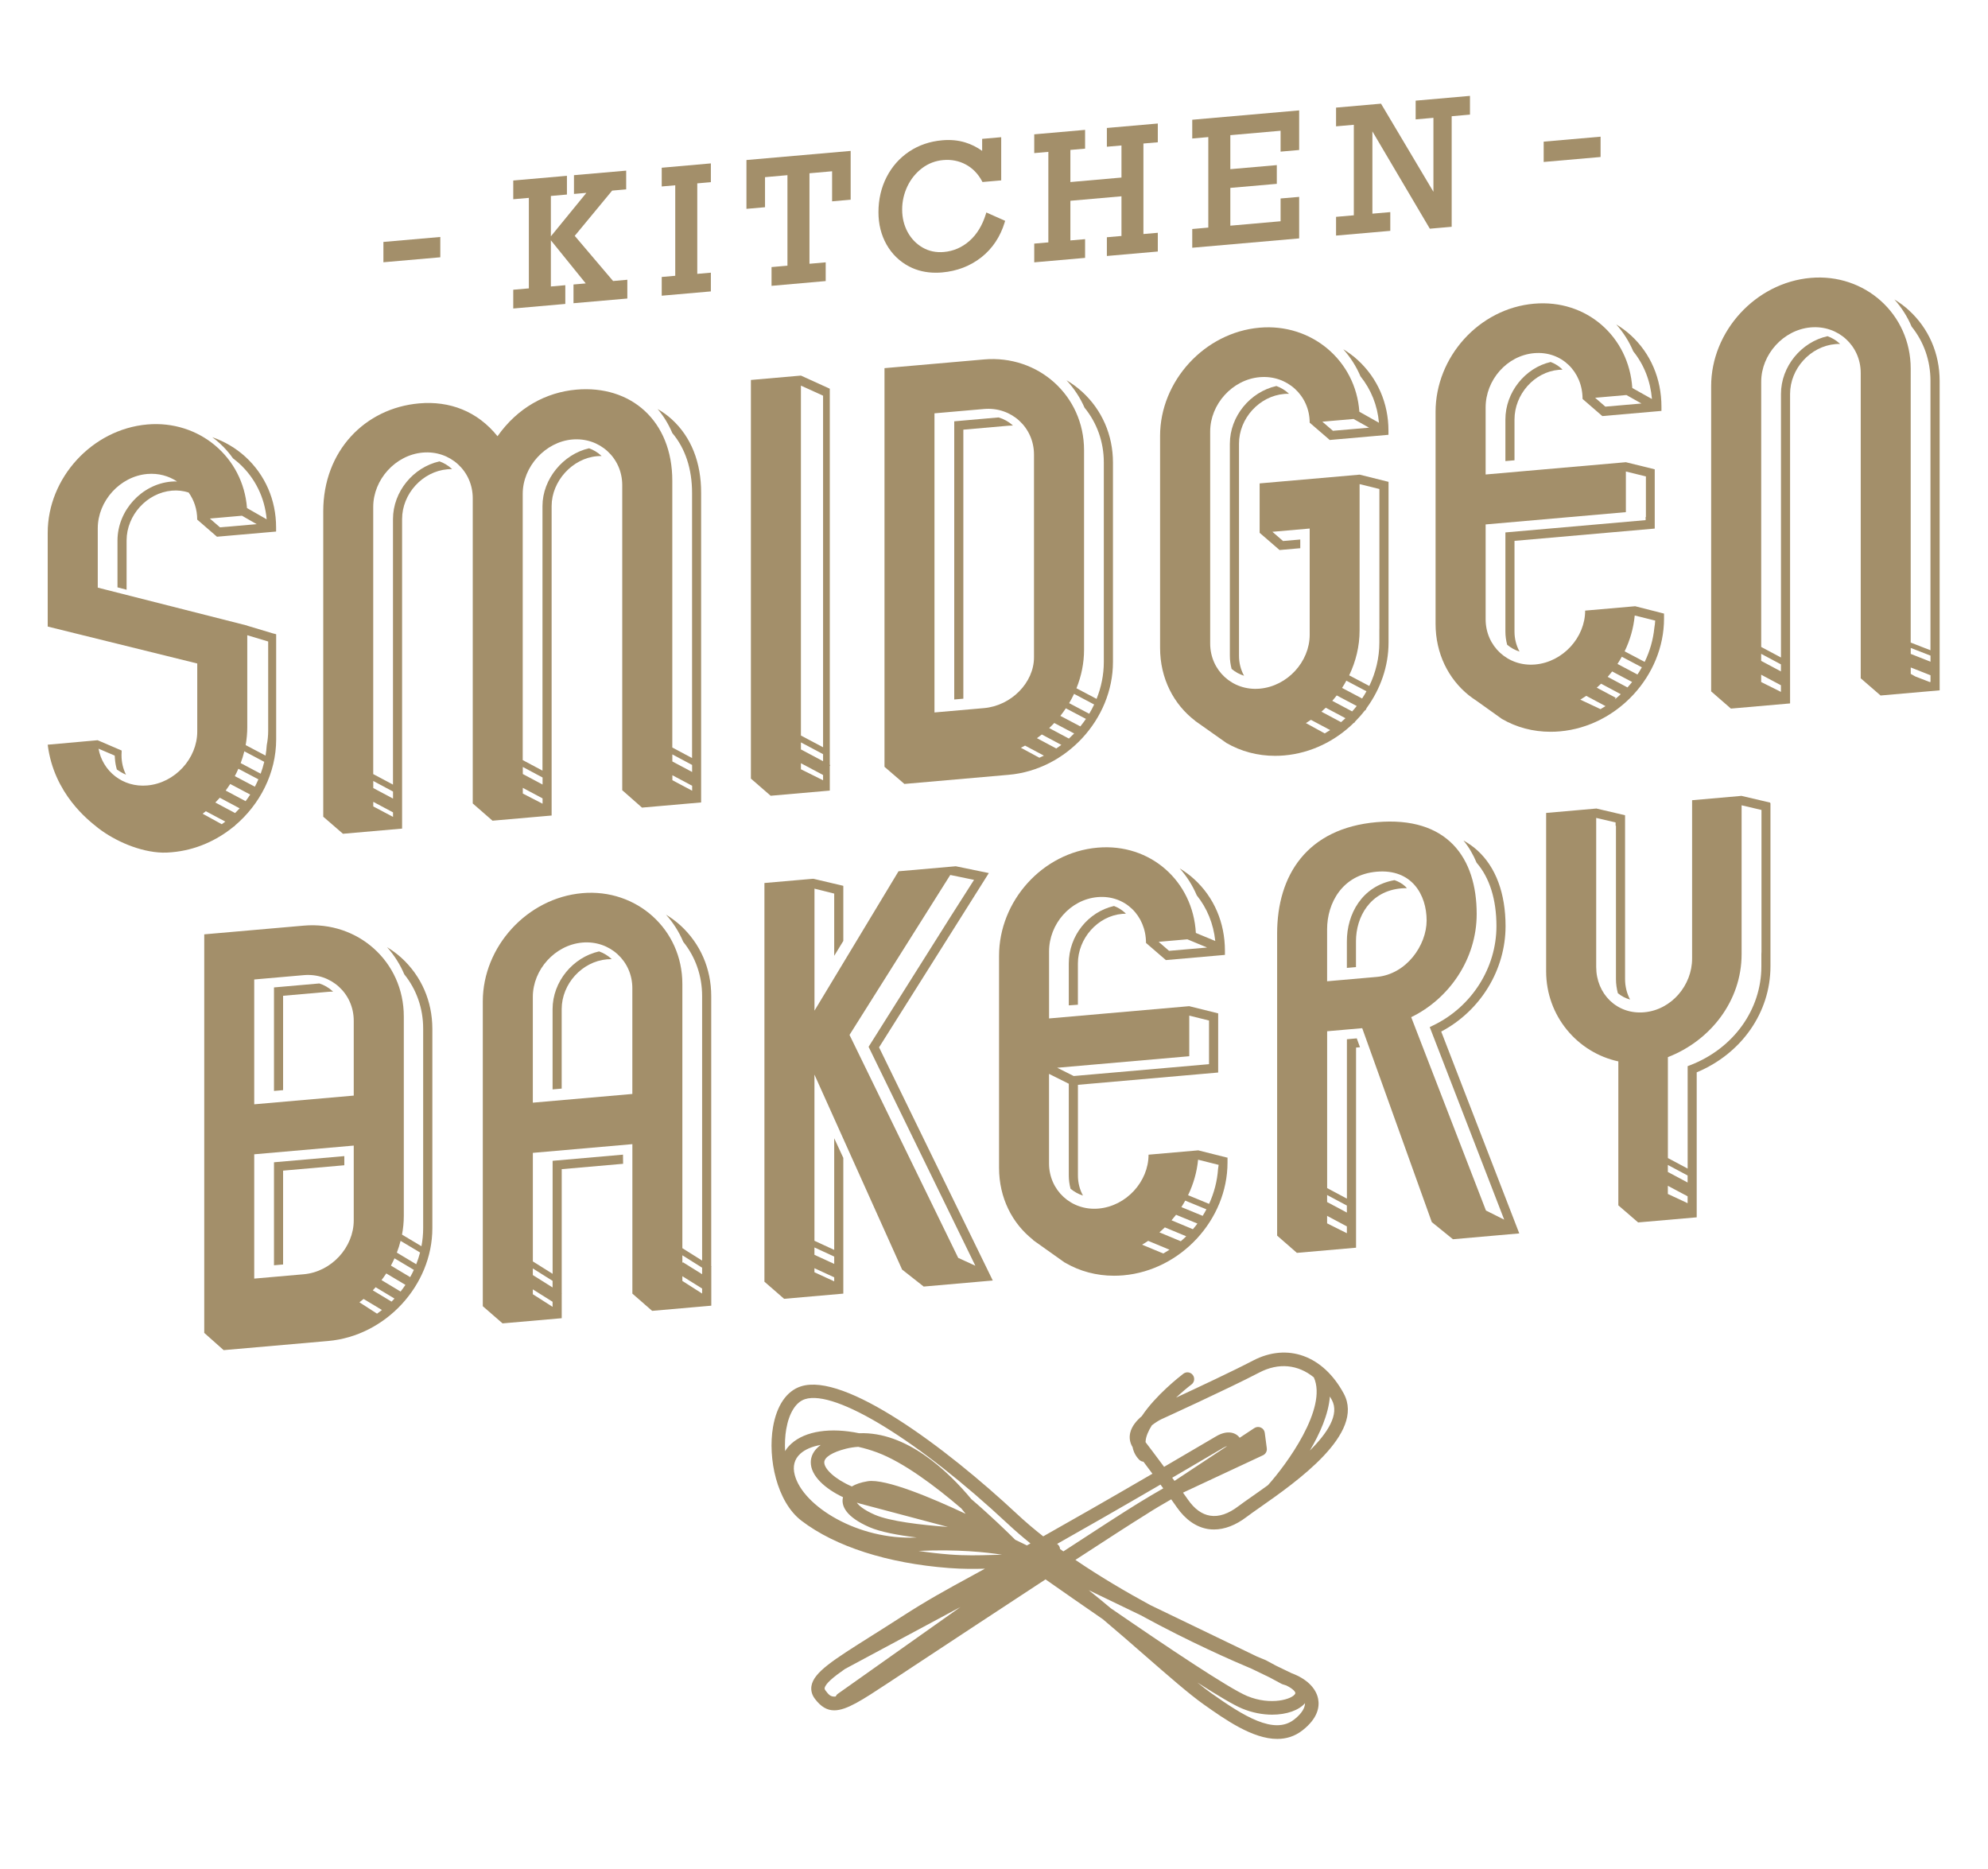
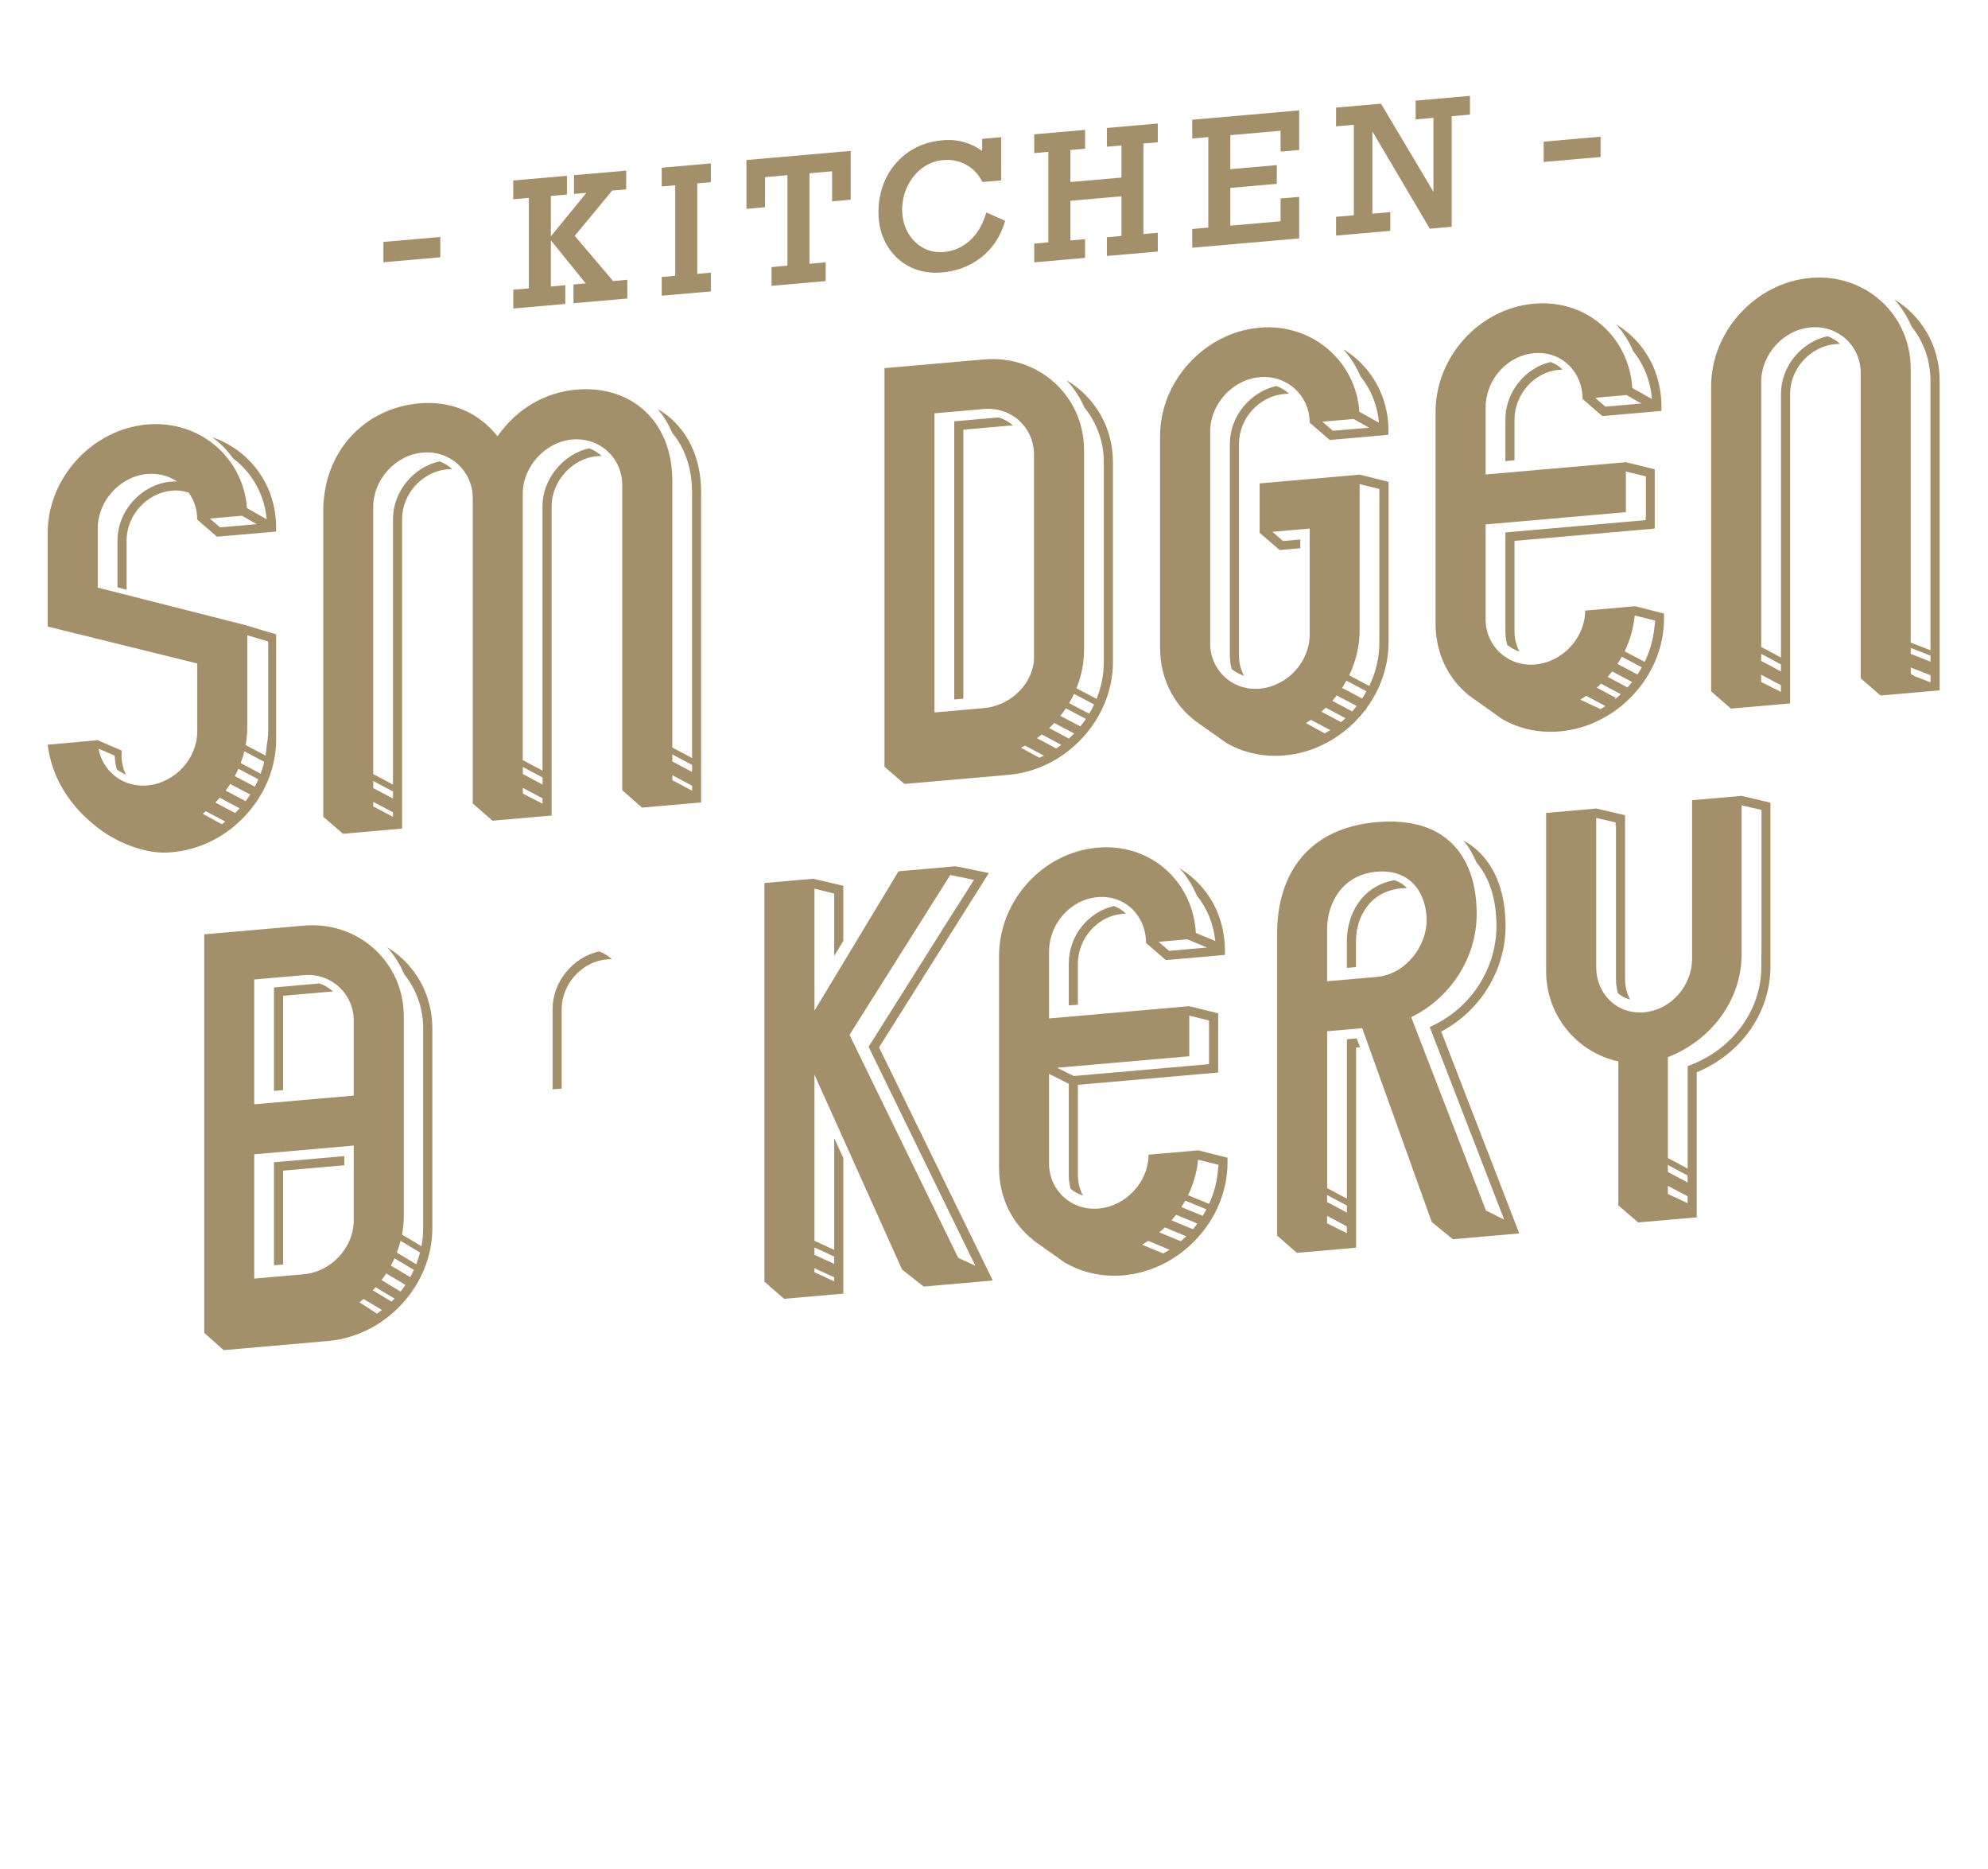
<svg xmlns="http://www.w3.org/2000/svg" version="1.1" id="Layer_1" x="0px" y="0px" viewBox="0 0 500 470" style="enable-background:new 0 0 500 470;" xml:space="preserve">
  <style type="text/css">
	.st0{fill:#A38F6A;}
	.st1{fill:none;stroke:#231F20;stroke-width:1.529;stroke-miterlimit:10;}
</style>
  <g>
-     <path class="st0" d="M294.57,377.04c0.5,0.7,0.99,1.38,1.43,2.02c2.16,3.1,4.88,4.99,7.85,5.45c0.49,0.08,0.98,0.11,1.49,0.11   c2.66,0,5.47-1.08,8.2-3.16c0.78-0.6,1.9-1.38,3.24-2.32c9.3-6.51,26.62-18.63,21.19-28.69c-5.18-9.59-14.16-12.84-22.85-8.29   c-4.98,2.6-13.73,6.7-19.33,9.3c1.52-1.42,2.94-2.59,3.89-3.31c0.74-0.57,0.89-1.63,0.32-2.38c-0.57-0.74-1.63-0.89-2.37-0.32   c-0.91,0.7-6.97,5.41-10.45,10.66c-1.29,1.09-2.53,2.52-2.92,4.19c-0.29,1.25-0.09,2.49,0.6,3.62c0.23,1.19,0.78,2.26,1.66,3.16   c0.3,0.3,0.68,0.46,1.07,0.5c0.67,0.89,1.44,1.92,2.26,3.02c-11.6,6.75-20.46,11.8-27.47,15.75c-2.31-1.82-4.51-3.68-6.54-5.58   c-18.24-17.03-43.44-35.67-54.4-32.14c-3.59,1.15-6.08,4.79-7.02,10.23c-1.35,7.86,0.95,18.82,7.16,23.56   c8.5,6.49,21.65,10.71,37.04,11.89c3.54,0.27,6.48,0.24,9.1,0.17c-0.96,0.53-1.88,1.03-2.76,1.51   c-7.59,4.14-11.77,6.43-18.33,10.66c-2.71,1.75-5.21,3.32-7.46,4.74c-9.63,6.07-14.46,9.11-15.07,12.53   c-0.14,0.8-0.11,2.02,0.86,3.29c1.52,2,3.04,2.89,4.86,2.89c3.11,0,7.08-2.62,13.39-6.77l6.32-4.17   c8.4-5.54,21.53-14.2,33.43-21.99c4.2,2.94,9.2,6.43,14.42,10.02c3.51,2.95,7.08,6.06,10.41,8.97c6.1,5.32,11.36,9.91,14.94,12.44   c5.41,3.82,12.29,8.69,18.51,8.69c2.24,0,4.39-0.63,6.35-2.16c3.93-3.07,4.31-6,3.93-7.93c-0.54-2.74-2.98-5.08-6.63-6.42   l-3.94-1.9l-2.53-1.36c-0.06-0.03-0.12-0.06-0.18-0.08c-0.05-0.02-0.8-0.32-2.1-0.87l-26.88-12.96   c-6.17-3.35-12.66-7.18-18.79-11.34c7.82-5.1,14.38-9.34,17.61-11.33C290.32,379.49,292.5,378.22,294.57,377.04z M307.59,364.12   C307.59,364.12,307.59,364.12,307.59,364.12c0.46-0.27,0.82-0.4,1.06-0.48l-13.25,8.76c-0.19-0.26-0.39-0.53-0.58-0.79   C298.77,369.3,303.02,366.82,307.59,364.12z M329.44,364.77c2.5-4.21,4.68-9.07,5.04-13.59c0.17,0.29,0.34,0.58,0.5,0.88   C336.93,355.68,333.9,360.34,329.44,364.77z M288.13,362.68c0-0.09-0.01-0.17,0-0.26c0.09-1.21,0.68-2.58,1.57-3.99   c0.84-0.66,1.73-1.21,2.3-1.49c0.17-0.08,16.92-7.71,24.69-11.77c4.89-2.56,9.78-2.04,13.75,1.2c3.53,7.79-6.97,22.03-11.53,27.1   c-1.52,1.11-2.92,2.08-4.07,2.89c-1.39,0.97-2.55,1.79-3.36,2.4c-2.53,1.93-4.92,2.74-7.11,2.39c-2.07-0.32-3.95-1.68-5.59-4.04   c-0.39-0.55-0.8-1.14-1.24-1.75c0.03-0.02,0.06-0.03,0.09-0.05l20.02-9.35c0.67-0.31,1.06-1.02,0.96-1.76l-0.51-3.89   c-0.08-0.58-0.44-1.08-0.98-1.32c-0.53-0.24-1.15-0.19-1.64,0.13l-3.69,2.44c0,0,0-0.01-0.01-0.01c-0.9-1.24-3-2.08-5.92-0.35v0   c-4.7,2.77-9.04,5.31-13.08,7.67C290.65,366,288.79,363.54,288.13,362.68z M314.86,419.67l4.51,2.18l2.95,1.59   c0.11,0.06,0.22,0.11,0.34,0.14c0.3,0.08,0.58,0.18,0.86,0.27c1.69,0.83,2.42,1.66,2.25,2.04c-0.62,1.38-6.12,3.11-12.12,0.6   c-4.57-1.91-20.14-12.33-34.29-22.07c-1.88-1.58-3.74-3.11-5.54-4.54l13.07,6.3C299.25,412.95,310.34,417.78,314.86,419.67z    M199.89,370.93c-0.58-2.19-0.1-4,1.41-5.37c1.12-1.02,2.87-1.81,5.12-2.2c-1.93,1.41-2.48,3-2.5,4.3c-0.06,3.45,3.59,6.7,8.1,8.84   c-0.04,0.15-0.07,0.29-0.08,0.43c-0.23,1.8,0.76,4.5,6.73,7.11c2.72,1.19,7.17,2.02,11.9,2.6c-0.01,0-0.03,0-0.04,0   C215.83,387.35,201.97,378.79,199.89,370.93z M220.65,365.26c6.55,2.44,14.56,8.44,21.12,14.06c0.39,0.47,0.76,0.92,1.1,1.36   c-8.26-3.88-20.14-8.93-24.66-8.19c-1.78,0.29-3.05,0.77-3.97,1.31c-4.23-1.82-6.96-4.42-6.93-6.07c0.02-1.29,2.07-2.57,5.46-3.42   c1.04-0.26,2.07-0.41,3.09-0.47C217.38,364.17,218.98,364.64,220.65,365.26z M216.3,378.12l22.1,5.86   c-6.78-0.5-14.61-1.42-18.37-3.06c-2.91-1.27-4.09-2.4-4.52-3.05C215.78,377.96,216.04,378.05,216.3,378.12z M197.74,359.42   c0.7-4.08,2.42-6.84,4.72-7.57c7.62-2.46,28.63,10.45,51.05,31.39c1.78,1.66,3.68,3.29,5.66,4.89c-0.3,0.17-0.6,0.33-0.89,0.5   l-2.94-1.42c-2.1-2.09-6.14-6.02-11.04-10.22c-5.9-7.1-16.35-17.05-28.22-16.57c-7.15-1.49-13.5-0.59-17.06,2.63   c-0.63,0.57-1.15,1.19-1.56,1.87C197.36,362.99,197.45,361.11,197.74,359.42z M238.86,390.91c-2.69-0.21-5.31-0.51-7.83-0.9   c9.81-0.46,17.09,0.34,20.99,0.96c-0.96,0.01-1.93,0.03-2.95,0.07C246.17,391.12,242.9,391.22,238.86,390.91z M207.63,425.12   c-0.27-0.35-0.24-0.53-0.22-0.63c0.2-1.09,2.13-2.73,5.09-4.78l29.07-15.6l-30.83,21.82c-0.26,0.18-0.44,0.42-0.56,0.69   C208.9,426.79,208.38,426.11,207.63,425.12z M325.48,432.42c-5.03,3.92-12.72-0.89-20.82-6.62c-1.02-0.72-2.21-1.64-3.53-2.71   c5.09,3.26,9.16,5.68,11.22,6.54c2.6,1.08,5.22,1.56,7.61,1.56c3.68,0,6.76-1.13,8.26-2.89   C328.22,429.91,326.77,431.41,325.48,432.42z M267.45,390.13c-0.28-0.2-0.56-0.4-0.84-0.6c-0.02-0.26-0.09-0.53-0.24-0.77   c-0.13-0.21-0.3-0.38-0.5-0.51c6.81-3.84,15.28-8.68,26-14.92c0.23,0.32,0.47,0.63,0.7,0.95c-2.01,1.15-4.12,2.39-6.29,3.73   C282.87,380.1,275.79,384.68,267.45,390.13z" />
    <g>
      <polygon class="st0" points="96.43,60.84 96.43,65.95 110.74,64.7 110.74,59.59   " />
      <polygon class="st0" points="144.55,59.31 153.96,47.93 157.49,47.62 157.49,42.91 144.36,44.05 144.36,48.77 147.48,48.5     138.55,59.43 138.55,49.28 142.59,48.92 142.59,44.21 129.09,45.39 129.09,50.1 133.01,49.76 133.01,72.52 129.09,72.86     129.09,77.58 142.18,76.43 142.18,71.72 138.55,72.04 138.55,60.43 147.32,71.27 144.24,71.54 144.24,76.25 157.78,75.07     157.78,70.35 154.2,70.67   " />
      <polygon class="st0" points="166.43,46.89 169.83,46.59 169.83,69.35 166.43,69.65 166.43,74.36 178.79,73.28 178.79,68.57     175.37,68.87 175.37,46.11 178.79,45.81 178.79,41.09 166.43,42.18   " />
      <polygon class="st0" points="187.74,52.52 192.41,52.11 192.41,44.55 198.05,44.05 198.05,66.81 194.05,67.16 194.05,71.88     207.67,70.68 207.67,65.97 203.59,66.33 203.59,43.57 209.28,43.07 209.28,50.63 213.95,50.22 213.95,37.95 187.74,40.24   " />
      <path class="st0" d="M247.94,53.86c-0.87,2.82-2.25,5.08-4.11,6.72c-1.86,1.64-4.02,2.58-6.44,2.79c-1.95,0.17-3.75-0.2-5.33-1.11    c-1.59-0.91-2.86-2.22-3.78-3.9c-0.91-1.68-1.38-3.59-1.38-5.68c0-2.03,0.45-3.99,1.32-5.83c0.88-1.84,2.12-3.37,3.69-4.56    c1.56-1.18,3.35-1.87,5.33-2.04c2.05-0.18,3.96,0.2,5.67,1.12c1.71,0.92,3.08,2.33,4.07,4.17l0.12,0.23l4.71-0.41V34.5l-4.79,0.42    v3.02c-1.32-0.94-2.74-1.66-4.26-2.12c-1.76-0.54-3.71-0.73-5.8-0.54c-3.09,0.27-5.88,1.22-8.29,2.83    c-2.41,1.61-4.32,3.76-5.68,6.41c-1.36,2.65-2.05,5.63-2.05,8.86c0,2.99,0.68,5.71,2.02,8.09c1.35,2.39,3.25,4.25,5.67,5.53    c2,1.05,4.25,1.58,6.73,1.58c0.52,0,1.05-0.02,1.6-0.07c3.75-0.33,7.07-1.61,9.87-3.81c2.79-2.21,4.77-5.18,5.87-8.83l0.1-0.34    l-4.73-2.1L247.94,53.86z" />
      <polygon class="st0" points="278.39,36.9 282.06,36.58 282.06,44.65 269.21,45.78 269.21,37.7 272.91,37.38 272.91,32.66     260.12,33.78 260.12,38.5 263.67,38.19 263.67,60.95 260.12,61.26 260.12,65.97 272.91,64.85 272.91,60.14 269.21,60.46     269.21,50.49 282.06,49.36 282.06,59.34 278.39,59.66 278.39,64.37 291.2,63.25 291.2,58.54 287.58,58.85 287.58,36.09     291.2,35.78 291.2,31.06 278.39,32.18   " />
      <polygon class="st0" points="299.86,34.83 303.9,34.47 303.9,57.23 299.86,57.59 299.86,62.3 326.75,59.95 326.75,49.51     322.08,49.91 322.08,55.64 309.44,56.75 309.44,47.25 321.13,46.23 321.13,41.52 309.44,42.54 309.44,33.99 322.08,32.88     322.08,38.13 326.75,37.72 326.75,27.76 299.86,30.11   " />
      <polygon class="st0" points="356.05,30.02 360.52,29.63 360.52,48.23 347.34,26.07 336.03,27.06 336.03,31.77 340.5,31.38     340.5,54.14 336.03,54.53 336.03,59.24 349.67,58.05 349.67,53.34 345.17,53.73 345.17,33.04 359.49,57.3 359.62,57.51     365.11,57.03 365.11,29.23 369.71,28.82 369.71,24.11 356.05,25.31   " />
      <polygon class="st0" points="388.25,35.62 388.25,40.73 402.56,39.48 402.56,34.37   " />
    </g>
    <g>
      <path class="st0" d="M254.76,107.01c-0.01-0.01-0.02-0.02-0.03-0.03c-1.04-0.95-2.26-1.62-3.58-2.01L240,105.95v69.95l2.29-0.2    v-67.65l11.4-1C254.06,107.02,254.41,107.01,254.76,107.01z" />
      <path class="st0" d="M272.19,98.54c-1.22-1.11-2.55-2.09-3.95-2.92c1.9,2.06,3.43,4.37,4.53,6.9c3.13,3.83,4.85,8.61,4.85,13.76    v50.19c0,3.23-0.65,6.36-1.82,9.28l-5.06-2.67c1.22-3.03,1.91-6.3,1.91-9.67v-50.19c0-13.75-11.54-24.02-25.16-22.83l-25.03,2.19    v100.22l-0.01,0.02l0.01,0.01v0l0,0l4.97,4.28v0.03l0.03,0l0,0l0,0l26.25-2.3c14.45-1.26,26.21-13.99,26.21-28.37v-50.19    C279.91,109.4,277.17,103.1,272.19,98.54z M275.19,177.16c-0.37,0.8-0.79,1.57-1.24,2.33l-5.05-2.67    c0.45-0.76,0.86-1.54,1.24-2.33L275.19,177.16z M268.84,185.73l-4.96-2.64c0.44-0.42,0.87-0.84,1.28-1.28l5,2.64    C269.73,184.89,269.29,185.32,268.84,185.73z M256.76,188.04c0.35-0.17,0.7-0.35,1.05-0.54l4.74,2.52    c-0.38,0.19-0.76,0.36-1.14,0.53L256.76,188.04z M260.8,185.63c0.42-0.3,0.82-0.61,1.23-0.93l4.91,2.62    c-0.43,0.32-0.87,0.63-1.32,0.93l0.02-0.04L260.8,185.63z M266.69,180.02c0.49-0.61,0.95-1.25,1.38-1.9l5.05,2.66    c-0.44,0.65-0.91,1.28-1.4,1.89L266.69,180.02z M235.03,103.94l12.45-1.09c6.87-0.6,12.58,4.61,12.58,11.48v50.97    c0,6.36-5.71,12.17-12.58,12.77l-12.45,1.09V103.94z" />
    </g>
    <g>
      <path class="st0" d="M323.01,99.06c0.39-0.03,0.78-0.05,1.17-0.04c-0.04-0.04-0.08-0.08-0.12-0.12c-0.89-0.82-1.93-1.43-3.04-1.83    c-6.59,1.47-11.7,7.62-11.7,14.52v53.3c0,1.14,0.16,2.25,0.44,3.32c0.92,0.78,1.98,1.36,3.13,1.72c-0.83-1.5-1.27-3.22-1.27-5.03    v-53.3C311.6,105.22,316.72,99.6,323.01,99.06z" />
      <path class="st0" d="M349.21,109.34v-1.05c0-6.88-2.74-13.18-7.71-17.74c-1.13-1.04-2.37-1.94-3.66-2.73    c1.82,2.04,3.28,4.33,4.33,6.81c2.67,3.32,4.28,7.33,4.65,11.68l-4.93-2.77c-0.9-12.89-12.04-22.28-25.09-21.14    c-13.88,1.21-25.03,13.47-25.03,27.22v53.3c0,7.68,3.42,14.23,8.83,18.34l-0.04,0l7.9,5.58c3.63,2.1,7.8,3.23,12.21,3.23    c0.78,0,1.56-0.03,2.35-0.1c6.73-0.59,12.87-3.66,17.51-8.23l0.09,0.05l0.15-0.28c0.9-0.91,1.75-1.87,2.53-2.89l0.1,0.05    l0.36-0.68c3.42-4.71,5.47-10.41,5.47-16.4v-40.42l-7.26-1.81l-25.16,2.2v12.45l0.04,0l0,0.01l4.93,4.26v0.04l5.25-0.46v-2.19    l-4.33,0.38l-2.68-2.32l9.38-0.82v26.72c0,6.74-5.58,12.94-12.58,13.55c-6.87,0.6-12.45-4.62-12.45-11.36v-53.3    c0-6.87,5.58-13.07,12.45-13.67c6.88-0.6,12.58,4.61,12.58,11.48l0.04,0l4.93,4.25v0.07L349.21,109.34z M328.45,181.84    c0.43-0.26,0.85-0.53,1.26-0.82l4.84,2.58c-0.45,0.29-0.91,0.57-1.37,0.83L328.45,181.84z M337.29,181.6l-4.94-2.63    c0.37-0.32,0.73-0.66,1.09-1l4.96,2.64C338.04,180.95,337.67,181.28,337.29,181.6z M340.08,178.9l-5-2.66    c0.39-0.44,0.76-0.9,1.12-1.36l5.03,2.66C340.87,178,340.48,178.46,340.08,178.9z M337.54,172.99c0.39-0.59,0.74-1.2,1.08-1.82    l5.06,2.67c-0.34,0.62-0.71,1.22-1.1,1.81L337.54,172.99z M346.93,122.97v35.04c0,0.1-0.01,0.19-0.01,0.29v3.3    c0,3.83-0.91,7.54-2.53,10.9l-5.06-2.67c1.67-3.48,2.62-7.31,2.62-11.28v-36.81L346.93,122.97z M340.44,105.36l3.9,2.19l-9.1,0.78    l-2.66-2.29L340.44,105.36z" />
    </g>
-     <path class="st0" d="M208.83,192.4l-0.13-0.07V97.75l-7.26-3.3l-12.58,1.1v100.2l-0.02,0.03l4.99,4.33l14.87-1.3v-6.17   L208.83,192.4z M201.44,193.45v-1.52l5.57,2.96v1.33L201.44,193.45z M201.44,188.46v-1.77l5.57,2.96v1.77L201.44,188.46z    M207.01,99.5v88.42l-5.57-2.96V96.97L207.01,99.5z" />
    <path class="st0" d="M169.01,105.49c-1.1-1.01-2.31-1.88-3.61-2.63c1.52,1.78,2.75,3.82,3.7,6.05c3.25,3.85,4.96,8.99,4.96,15.05   v66.67l-4.97-2.65V120.9c0-15.17-10.5-24.11-24.12-22.92c-7.65,0.67-14.78,4.53-19.84,11.72c-5.06-6.3-12.06-8.93-19.71-8.26   c-13.62,1.19-24.12,11.97-24.12,27.14v76.78l0.02,0l-0.02,0.02l4.96,4.29l14.87-1.3v-77.83c0-6.36,5.12-11.98,11.4-12.53   c0.39-0.03,0.78-0.05,1.17-0.04c-0.04-0.04-0.08-0.08-0.12-0.12c-0.89-0.82-1.93-1.43-3.04-1.83c-6.6,1.47-11.7,7.62-11.7,14.52   v66.77l-4.97-2.65v-67.18c0-6.87,5.58-13.07,12.45-13.67c6.87-0.6,12.58,4.61,12.58,11.48v76.78l0.03,0l4.94,4.31l14.87-1.3v-77.83   c0-6.25,5.22-11.99,11.4-12.53c0.39-0.03,0.78-0.05,1.17-0.04c-0.04-0.04-0.08-0.08-0.12-0.12c-0.89-0.82-1.92-1.42-3.03-1.83   c-6.51,1.48-11.72,7.74-11.72,14.52v66.54l-4.97-2.65v-66.95c0-6.87,5.71-13.08,12.45-13.67c6.87-0.6,12.58,4.61,12.58,11.48v76.78   l0.09-0.01l-0.01,0.01l4.89,4.31l14.87-1.3v-77.83C176.37,116.29,173.82,109.9,169.01,105.49z M98.85,205.42l-4.97-2.63v-1.15   l4.97,2.65V205.42z M98.85,199.05v1.77l-4.97-2.65v-1.77L98.85,199.05z M136.46,202.11l-4.97-2.56v-1.43l4.97,2.65V202.11z    M136.46,195.52v1.77l-4.97-2.65v-1.77L136.46,195.52z M169.11,196.2v-1.25l4.97,2.65v1.24L169.11,196.2z M174.07,192.36v1.77   l-4.97-2.65v-1.77L174.07,192.36z" />
    <g>
      <path class="st0" d="M378.62,105.5v10.45l2.29-0.2V105.5c0-6.36,5-11.97,11.14-12.5c0.32-0.03,0.63-0.04,0.94-0.04    c-0.09-0.09-0.18-0.19-0.28-0.28c-0.8-0.73-1.72-1.28-2.71-1.65C383.58,92.51,378.62,98.63,378.62,105.5z" />
      <path class="st0" d="M411.26,152.45l-12.58,1.1c0,6.74-5.58,12.94-12.58,13.55c-6.87,0.6-12.45-4.62-12.45-11.36v-23.86    l35.27-3.09v-10.22l5.04,1.24V130l-0.07,0.01v0.79l-35.27,3.09v24.92c0,1.14,0.16,2.25,0.44,3.32c0.92,0.78,1.98,1.36,3.12,1.72    c-0.83-1.5-1.27-3.22-1.27-5.03v-22.81l35.27-3.09v-14.88l0.01-0.02l-7.27-1.79l-35.27,3.09v-16.86c0-6.87,5.32-13.04,12.19-13.65    c6.87-0.6,12.19,4.64,12.19,11.51l0.02,0l-0.01,0.01l4.96,4.3l14.87-1.3v-1.05c0-7.04-2.73-13.42-7.7-17.97    c-1.14-1.04-2.37-1.95-3.67-2.73c1.8,2.01,3.23,4.29,4.28,6.76c2.71,3.36,4.33,7.49,4.7,12l-4.94-2.77    c-0.85-12.91-11.52-22.36-24.71-21.2c-13.88,1.21-24.77,13.45-24.77,27.2v53.3c0,7.47,3.23,13.86,8.38,17.99h0l0.06,0.04    c0.61,0.48,1.24,0.93,1.89,1.35l6.36,4.54c3.63,2.11,7.8,3.23,12.21,3.23c0.78,0,1.56-0.03,2.35-0.1    c14.45-1.26,26.21-13.99,26.21-28.37v-1.25L411.26,152.45z M409.06,99.34l3.78,2.13l-9.08,0.79l-2.57-2.23L409.06,99.34z     M397.46,175.94c0.51-0.3,1.01-0.62,1.5-0.95l4.84,2.58c-0.41,0.27-0.83,0.52-1.26,0.76L397.46,175.94z M401.6,172.93    c0.37-0.32,0.74-0.66,1.09-1l4.95,2.64c-0.48,0.45-0.99,0.88-1.5,1.3l0.22-0.41L401.6,172.93z M404.34,170.21    c0.39-0.44,0.77-0.89,1.13-1.36l5.02,2.65c-0.37,0.47-0.76,0.92-1.16,1.37L404.34,170.21z M406.81,166.96    c0.39-0.59,0.75-1.2,1.09-1.81l5.04,2.66c-0.34,0.62-0.71,1.22-1.1,1.81L406.81,166.96z M413.65,166.45l-5.04-2.66    c1.36-2.81,2.24-5.85,2.54-9.01l5.15,1.28c-0.04,0.62-0.11,1.24-0.22,1.85C415.78,160.91,414.94,163.79,413.65,166.45z" />
    </g>
    <g>
      <polygon class="st0" points="86.6,290.73 68.91,292.28 68.91,318.18 71.2,317.98 71.2,294.38 86.6,293.03   " />
      <path class="st0" d="M101.01,240.91c-1.13-1.03-2.36-1.93-3.66-2.72c1.83,2.04,3.27,4.34,4.33,6.82    c3.07,3.81,4.75,8.54,4.75,13.64v50.19c0,1.54-0.15,3.06-0.43,4.55l-4.89-2.92c0.29-1.53,0.45-3.09,0.45-4.68v-50.19    c0-13.75-11.54-24.02-25.16-22.83l-25.03,2.19v100.25l0.03,0l4.85,4.31l0,0l26.28-2.3c14.45-1.26,26.21-13.99,26.21-28.37v-50.19    C108.72,251.77,105.98,245.47,101.01,240.91z M105.65,314.97c-0.26,1-0.58,1.99-0.96,2.95L99.81,315    c0.37-0.96,0.69-1.95,0.94-2.96L105.65,314.97z M98.48,327.32l-4.72-2.84c0.24-0.25,0.48-0.51,0.72-0.78l4.74,2.85    C98.98,326.81,98.73,327.07,98.48,327.32z M90.4,327.49c0.35-0.27,0.7-0.55,1.05-0.84l4.62,2.78c-0.4,0.32-0.81,0.62-1.24,0.92    L90.4,327.49z M95.96,321.91c0.41-0.55,0.81-1.1,1.19-1.68l4.82,2.88c-0.39,0.57-0.79,1.14-1.22,1.68L95.96,321.91z M98.32,318.26    c0.32-0.6,0.62-1.21,0.9-1.83l4.87,2.91c-0.28,0.62-0.6,1.22-0.93,1.82L98.32,318.26z M63.94,246.31l12.45-1.09    c6.87-0.6,12.58,4.61,12.58,11.48v18.81l-25.03,2.19V246.31z M63.94,290.27l25.03-2.19v18.81c0,6.74-5.58,12.94-12.58,13.55    l-12.45,1.09V290.27z" />
      <path class="st0" d="M80.32,247.31l-11.41,1v26.03l2.29-0.2v-23.73l11.4-1c0.39-0.03,0.78-0.05,1.17-0.04    c-0.04-0.04-0.08-0.08-0.12-0.12C82.68,248.36,81.55,247.71,80.32,247.31z" />
    </g>
    <g>
      <path class="st0" d="M150.68,239.25c-6.59,1.47-11.7,7.62-11.7,14.52v20.18l2.29-0.2v-19.98c0-6.36,5.12-11.98,11.4-12.53    c0.33-0.03,0.66-0.04,0.99-0.04c0.07,0,0.13,0.02,0.2,0.02c-0.05-0.04-0.09-0.09-0.13-0.14    C152.83,240.26,151.79,239.65,150.68,239.25z" />
-       <path class="st0" d="M178.88,318.44v-67.96c0-6.88-2.74-13.18-7.71-17.74c-1.13-1.03-2.36-1.93-3.66-2.73    c1.83,2.04,3.28,4.34,4.33,6.82c3.07,3.81,4.75,8.54,4.75,13.65v66.52l-4.97-3.12v-66.45c0-13.75-11.54-24.02-25.16-22.83    c-13.88,1.21-25.03,13.47-25.03,27.22v76.65l0.03,0l-0.01,0.02l4.95,4.3l0,0v0l14.88-1.3v-6.17l0.04-0.06l-0.04-0.03v-31.22    l15.44-1.35l-0.03-2.3l-17.7,1.55v28.42l-4.97-3.12v-27.3l25.03-2.19v37.55l-0.01,0.02l0.01,0.01v0.03l0.03,0l4.94,4.31l0,0v0    l14.88-1.3v-9.72l0.06-0.1L178.88,318.44z M138.98,328.63l-4.97-3.17v-1.22l4.97,3.12V328.63z M138.98,322.1v1.66l-4.97-3.12    v-1.66L138.98,322.1z M159.04,275.1l-25.03,2.19v-26.59c0-6.87,5.58-13.07,12.45-13.67c6.88-0.6,12.58,4.61,12.58,11.48V275.1z     M176.59,325.29l-4.97-3.17v-1.19l4.97,3.1V325.29z M176.59,320.43l-4.84-3.02l-0.13,0.21v-1.95l4.97,3.12V320.43z" />
    </g>
    <path class="st0" d="M221.09,263.38l27.61-43.83l-8.32-1.71l-14.39,1.26l-21.14,35.05v-30.68l4.96,1.24l0,15.65l2.29-3.74v-13.86   l-7.51-1.77l-0.4,0.02l-11.93,1.04V322.3l0.01,0l-0.01,0.01l4.97,4.32l0.02-0.02l14.85-1.3v-34.13l-2.29-4.94v28.07l-4.97-2.29   v-41.79l22.05,49.04l0.01,0l5.38,4.23l0.02,0.04l0.03,0l0.01,0l0-0.01l17.35-1.52L221.09,263.38z M209.81,322.22l-4.97-2.28v-1.02   l4.97,2.29V322.22z M209.81,315.99v1.85l-4.97-2.29v-1.85L209.81,315.99z M213.66,260.25L239,220.03l5.98,1.23l-5.72,8.97   l-20.8,33.01l26.85,55.06l-4.31-1.98L213.66,260.25z" />
    <g>
      <path class="st0" d="M308.57,291.09l-7.12-1.79c0-0.01,0-0.02,0-0.03l-12.58,1.1c0,6.74-5.58,12.94-12.58,13.55    c-6.87,0.6-12.45-4.62-12.45-11.36v-22.51l4.97,2.48v23.08c0,1.15,0.16,2.25,0.44,3.32c0.93,0.78,1.98,1.36,3.13,1.72    c-0.83-1.51-1.27-3.22-1.27-5.03V272.8l35.27-3.09v-14.88l-0.01,0l-7.25-1.8v-0.01l-35.27,3.09v-16.86    c0-6.87,5.32-13.04,12.19-13.65c6.87-0.6,12.18,4.63,12.19,11.5l-0.01,0.01l4.98,4.3v0.02l0.02,0l0.01,0.01l0.01-0.01l14.84-1.3    v-1.05c0-7.04-2.73-13.42-7.7-17.97c-1.14-1.05-2.38-1.95-3.68-2.74c1.8,2.02,3.24,4.29,4.29,6.77c2.61,3.24,4.21,7.18,4.66,11.49    l-4.88-2.02c-0.73-13.03-11.46-22.61-24.73-21.45c-13.88,1.21-24.77,13.45-24.77,27.2v53.3c0,7.56,3.31,14.01,8.57,18.13l-0.09,0    l8.01,5.69l0.25,0.11c-0.02,0-0.03-0.01-0.05-0.01c3.63,2.11,7.8,3.23,12.21,3.23c0.78,0,1.56-0.03,2.35-0.1    c14.45-1.26,26.21-13.99,26.21-28.37v-1.25L308.57,291.09z M299.11,265.61V255.4l4.97,1.23v0.7v10.28l-34.03,2.98l-4.16-2.08    L299.11,265.61z M298.63,236.21l4.96,2.06l-0.25,0.03l-9.31,0.81l-2.62-2.27L298.63,236.21z M298.35,310.89    c-0.44,0.43-0.9,0.85-1.37,1.25l-5.38-2.24c0.47-0.4,0.92-0.82,1.37-1.25L298.35,310.89z M294.65,306.87    c0.39-0.45,0.77-0.92,1.14-1.39l5.37,2.21c-0.36,0.49-0.74,0.96-1.14,1.42L294.65,306.87z M297.13,303.55    c0.34-0.53,0.66-1.08,0.97-1.63l5.32,2.19c-0.29,0.56-0.61,1.11-0.94,1.64L297.13,303.55z M287.24,313    c0.52-0.3,1.04-0.62,1.54-0.96l5.36,2.23c-0.51,0.33-1.03,0.65-1.56,0.95L287.24,313z M306.35,293.98c-0.21,3.06-1,6.02-2.25,8.76    l-5.29-2.18c1.34-2.78,2.22-5.79,2.52-8.93l5.17,1.3C306.45,293.28,306.4,293.63,306.35,293.98z" />
      <path class="st0" d="M268.81,242.31v10.51l2.29-0.16v-10.35c0-6.36,5-11.96,11.14-12.5c0.32-0.03,0.63-0.04,0.94-0.04    c-0.09-0.09-0.18-0.19-0.28-0.28c-0.8-0.73-1.72-1.28-2.72-1.66C273.68,229.31,268.81,235.32,268.81,242.31z" />
    </g>
    <path class="st1" d="M294.92,294.63" />
    <g>
      <path class="st0" d="M350.73,221.33c-8.26,1.47-11.98,8.61-11.98,15.38v6.69l2.29-0.2v-6.49c0-6.13,3.53-12.62,11.4-13.31    c0.49-0.04,0.96-0.05,1.42-0.05c-0.15-0.16-0.29-0.32-0.45-0.47C352.65,222.19,351.75,221.68,350.73,221.33z" />
      <path class="st0" d="M365.45,311.63l16.66-1.46l-19.63-50.76c9.86-5.21,16.18-15.5,16.18-26.51c0-8.21-2.43-14.78-7.02-18.99    c-1.08-0.99-2.28-1.83-3.57-2.55c1.35,1.63,2.44,3.51,3.31,5.59c3.27,3.78,4.99,9.24,4.99,15.95c0,10.48-6.21,20.26-15.83,24.92    l-0.95,0.46l18.73,48.43l-4.59-2.3l-18.8-48.62c9.47-4.59,16.47-14.54,16.47-25.95c0-14.14-7.39-24.64-25.16-23.09    c-17.51,1.53-25.03,13.34-25.03,28v76l0.03,0l4.94,4.31l14.88-1.3v-50.32l0.99-0.09l-0.81-2.23l-2.48,0.22v40.08l-4.97-2.65    v-39.44l8.82-0.77l17.51,48.79l0.02,0l5.31,4.3L365.45,311.63z M338.75,310.12l-4.97-2.48v-1.89l4.97,2.65V310.12z M338.75,303.16    v1.77l-4.97-2.65v-1.77L338.75,303.16z M346.23,245.67l-12.45,1.09v-13.1c0-6.48,3.76-13.69,12.45-14.45    c8.82-0.77,12.58,5.77,12.58,12.26C358.81,237.69,353.75,245.01,346.23,245.67z" />
    </g>
    <path class="st0" d="M445.18,201.96l0.03-0.13l-7.18-1.68v-0.01l-0.02,0l-0.11-0.03l-0.01,0.04l-12.31,1.08v39.82   c0,6.74-5.19,12.9-12.06,13.51c-6.87,0.6-12.06-4.65-12.06-11.4v-37.48l4.88,1.14v0.84l0.09-0.01v38.56c0,1.22,0.18,2.41,0.48,3.55   c0.9,0.75,1.94,1.28,3.07,1.6c-0.81-1.53-1.26-3.3-1.26-5.15v-41.07l-0.02,0l0.03-0.13l-7.31-1.71l-0.01,0.03l-12.54,1.1v39.82   c0,11.28,7.91,20.45,18.16,22.66v36.18l-0.01,0.01l4.98,4.3v0.01l0.01,0l0.03,0.02l0.02-0.03l14.68-1.28v-36.46   c11.29-4.7,18.55-15.08,18.55-26.65v-41.07L445.18,201.96z M419.48,300.25v-2.06l4.97,2.65v1.73L419.48,300.25z M424.45,297.37   l-4.97-2.65v-1.77l4.97,2.65V297.37z M443,239.91v3.11c0,10.86-6.99,20.6-17.81,24.81l-0.73,0.28v25.76l-4.97-2.65v-25.38   c10.76-4.18,18.54-14.2,18.54-25.88v-37.45l5,1.17v35.64C443.03,239.52,443,239.71,443,239.91z" />
    <path class="st0" d="M480.11,78.03c-1.13-1.04-2.36-1.94-3.66-2.73c1.83,2.04,3.28,4.34,4.33,6.82c3.07,3.81,4.75,8.54,4.75,13.65   v67.75l-4.97-1.93V92.71c0-13.75-11.54-24.02-25.16-22.83c-13.88,1.21-25.03,13.47-25.03,27.22v76.78l0.02,0l0,0l4.95,4.31   l14.88-1.3V99.06c0-6.36,5.11-11.98,11.4-12.53c0.39-0.03,0.78-0.05,1.17-0.04c-0.04-0.04-0.08-0.08-0.12-0.12   c-0.89-0.82-1.93-1.43-3.04-1.83c-6.6,1.47-11.7,7.62-11.7,14.52v66.28l-4.97-2.65V96c0-6.87,5.58-13.07,12.45-13.67   c6.88-0.6,12.58,4.61,12.58,11.48v76.78l0.02,0l4.95,4.29v0.02l14.88-1.3V95.77C487.83,88.88,485.09,82.58,480.11,78.03z    M447.92,173.99l-4.97-2.48v-1.84l4.97,2.65V173.99z M447.92,167.07v1.77l-4.97-2.65v-1.77L447.92,167.07z M480.57,162.94   l4.97,1.93v1.53l-4.97-1.96V162.94z M480.57,167.85l4.97,1.96v1.68l-0.21,0.02l-3.61-1.4l-1.15-0.65V167.85z" />
    <path class="st0" d="M43.05,121.11c-7.44,0.65-13.5,7.29-13.5,14.81v11.78l2.29,0.6v-12.39c0-6.36,5.12-11.98,11.4-12.53   c1.46-0.13,2.88,0.05,4.2,0.47c1.36,1.89,2.16,4.23,2.16,6.81l4.97,4.31l14.87-1.3v-1.05c0-6.88-2.74-13.18-7.71-17.74   c-2.41-2.21-5.27-3.87-8.34-4.94c0.66,0.49,1.29,1.01,1.9,1.56c1.25,1.15,2.36,2.41,3.32,3.77c0.54,0.41,1.07,0.84,1.58,1.3   c4,3.67,6.4,8.59,6.88,14.02l-4.95-2.83c-0.96-12.83-12.07-22.16-25.09-21.02C23.15,107.96,12,120.21,12,133.96v23.6l37.61,9.29   v17.12c0,6.74-5.58,12.94-12.58,13.55c-6.13,0.54-11.22-3.57-12.25-9.25l4.07,1.74l0.06,0.83c0.06,0.92,0.23,1.81,0.48,2.67   c0.53,0.37,1.39,0.92,2.3,1.3c-0.74-1.48-1.13-3.14-1.13-4.89l0.04-1.18l-6.01-2.58c0-0.01,0-0.01,0-0.02L12,187.27   c1.53,12.39,10.39,19.12,12.38,20.71c0.08,0.08,0.24,0.2,0.33,0.27c4.23,3.25,10.52,6.02,16.19,6.16c0.78,0.02,1.56-0.03,2.35-0.1   c5.85-0.51,11.26-2.9,15.62-6.52l0.08,0.04l0.11-0.2c6.31-5.32,10.4-13.22,10.4-21.7v-26.44l-0.89-0.23l-6.37-1.91v-0.03   l-37.61-9.55v-14.91c0-6.87,5.58-13.07,12.45-13.67c2.8-0.24,5.4,0.49,7.5,1.89C44.04,121.06,43.55,121.06,43.05,121.11z    M60.86,129.69l3.7,2.12l-7.74,0.68c0,0,0-0.01,0-0.01l-1.49,0.13l-2.55-2.21L60.86,129.69z M62.19,182.87v-23.13l5.26,1.58v22.46   c0,1.23-0.13,2.43-0.36,3.61c-0.05,0.88-0.16,1.76-0.3,2.62l-5-2.64C62.04,185.9,62.19,184.4,62.19,182.87z M61.45,188.93   l5.01,2.65c-0.24,1.01-0.54,2.01-0.9,2.98l-5.03-2.66C60.9,190.93,61.2,189.94,61.45,188.93z M59.95,193.32l5.04,2.66   c-0.27,0.63-0.57,1.24-0.89,1.85l-5.04-2.66C59.38,194.56,59.68,193.95,59.95,193.32z M57.9,197.15l5.03,2.66   c-0.37,0.57-0.75,1.12-1.16,1.66l-5.01-2.67C57.15,198.26,57.54,197.71,57.9,197.15z M55.28,200.61l4.99,2.66   c-0.37,0.41-0.75,0.8-1.14,1.19l-4.97-2.65C54.55,201.42,54.92,201.02,55.28,200.61z M51.77,204l4.9,2.61   c-0.29,0.23-0.59,0.45-0.89,0.66l-4.81-2.64C51.24,204.43,51.5,204.21,51.77,204z" />
  </g>
</svg>